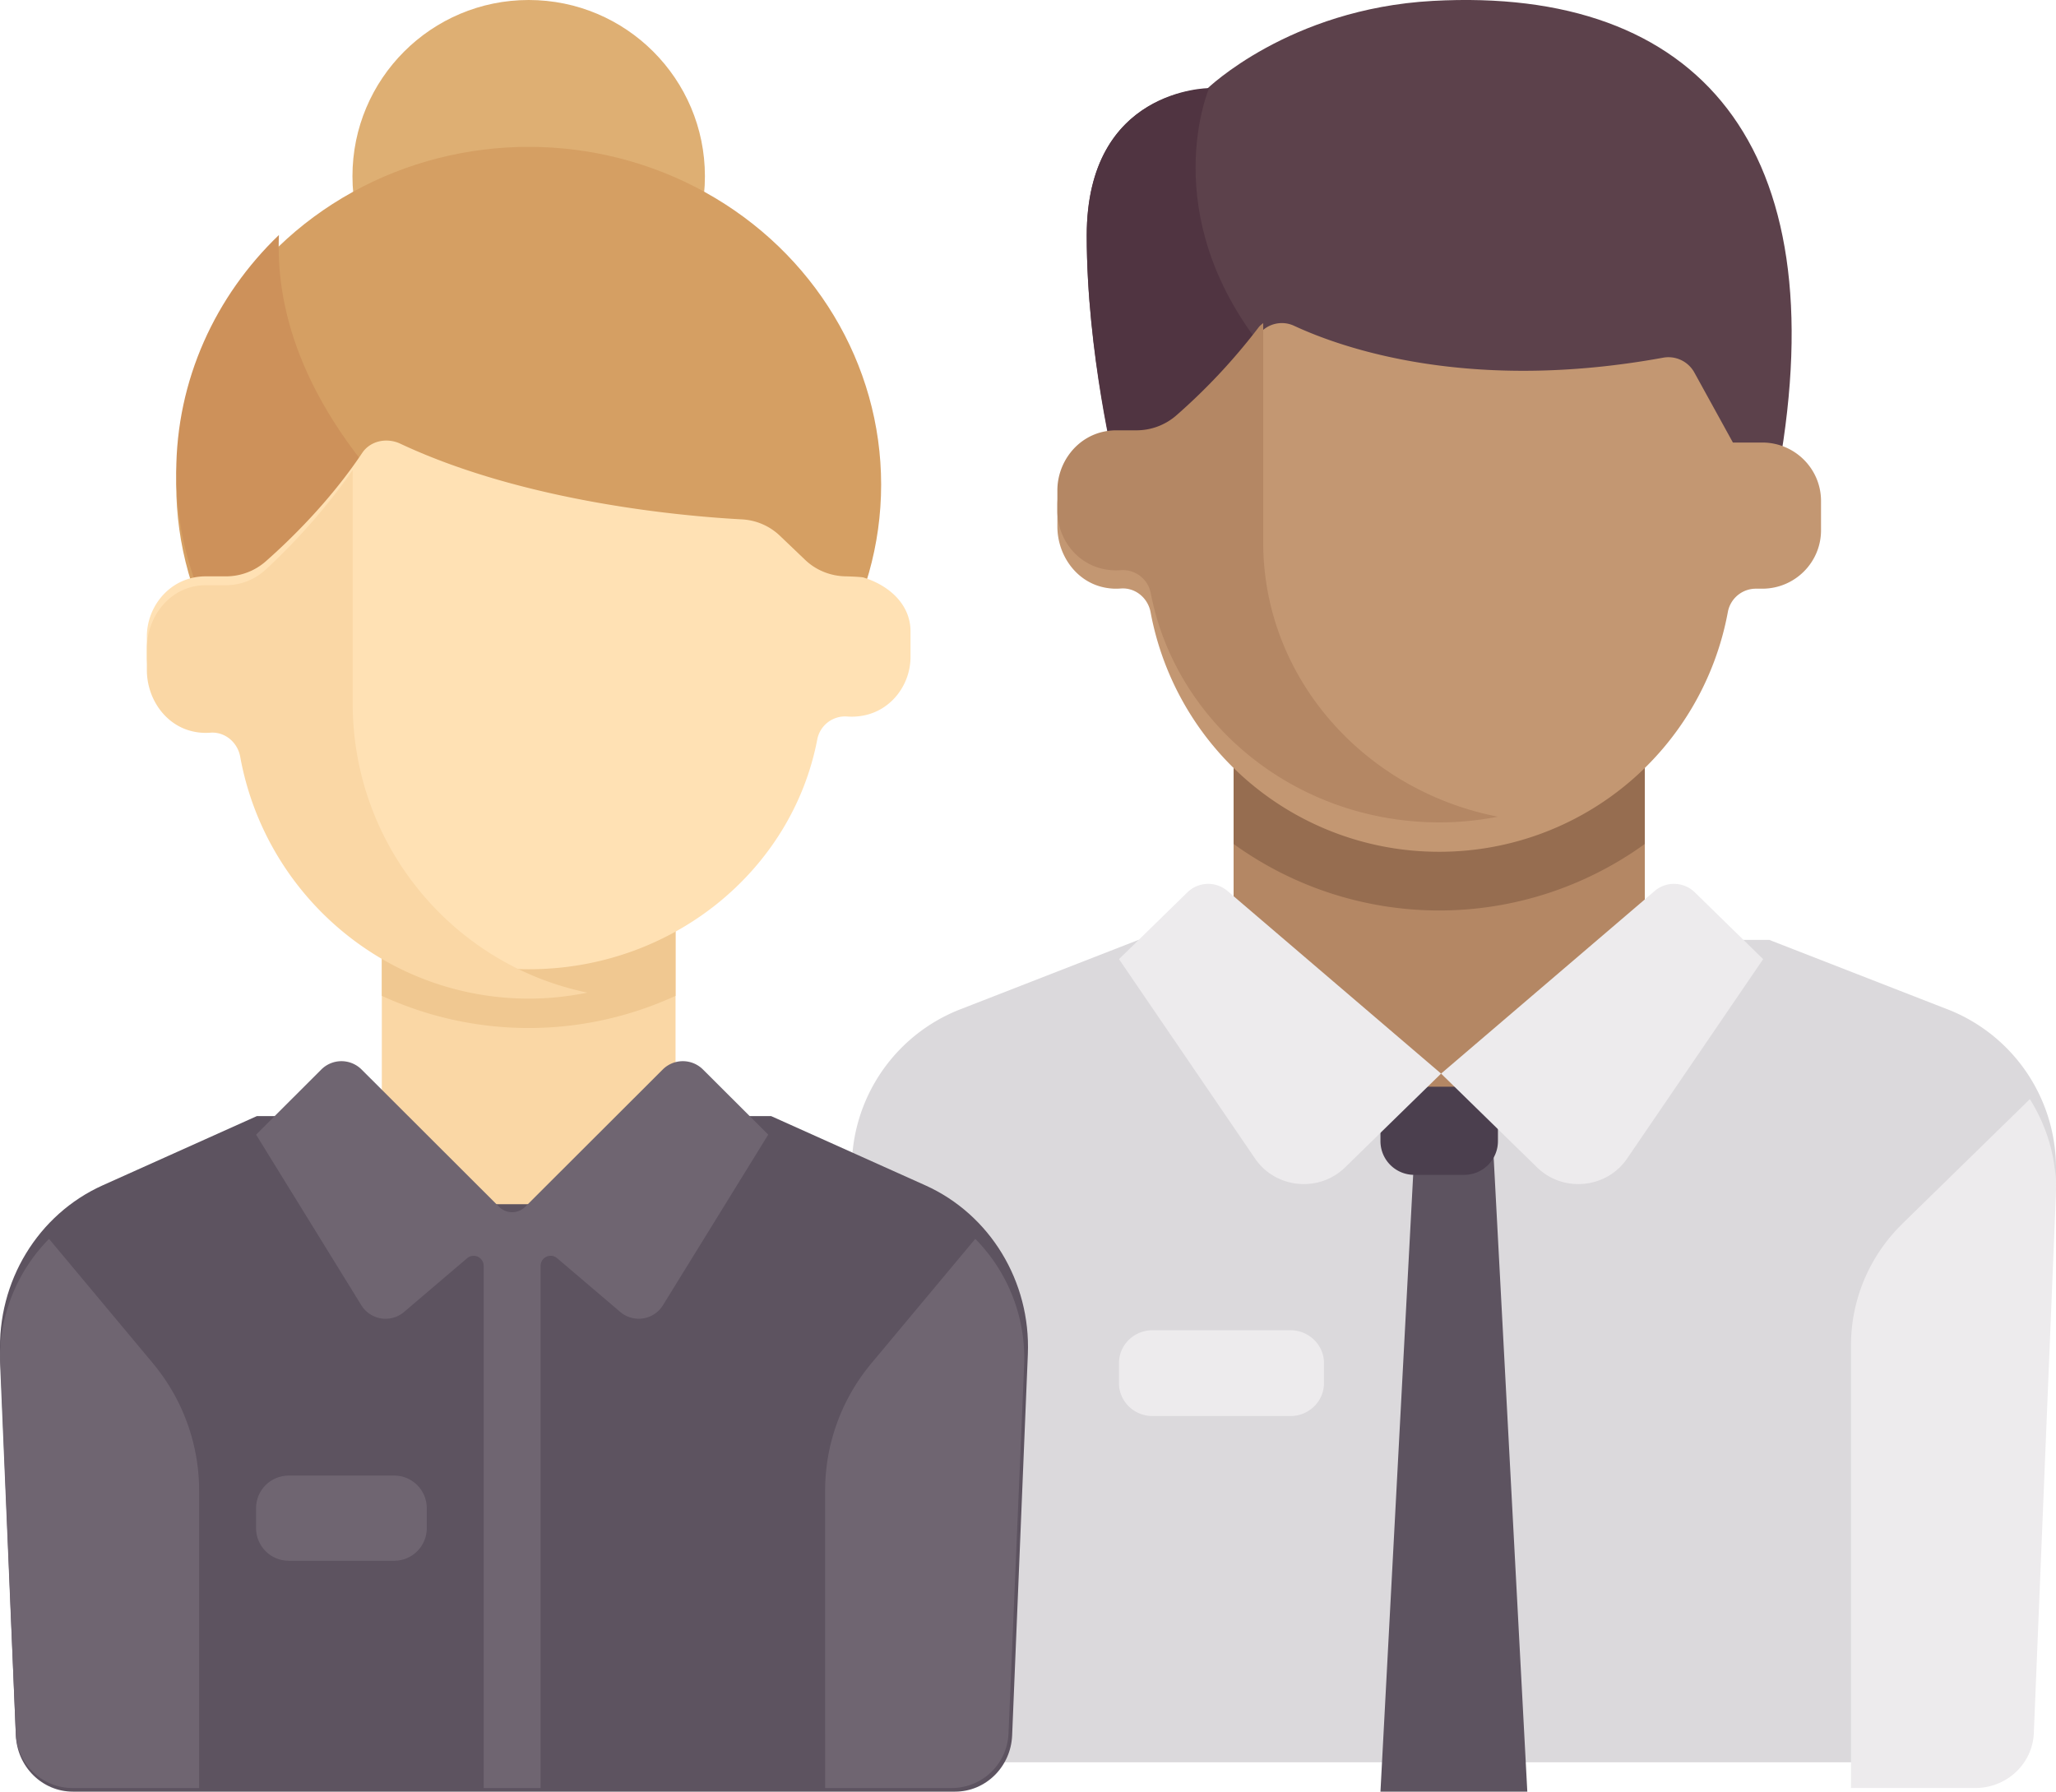
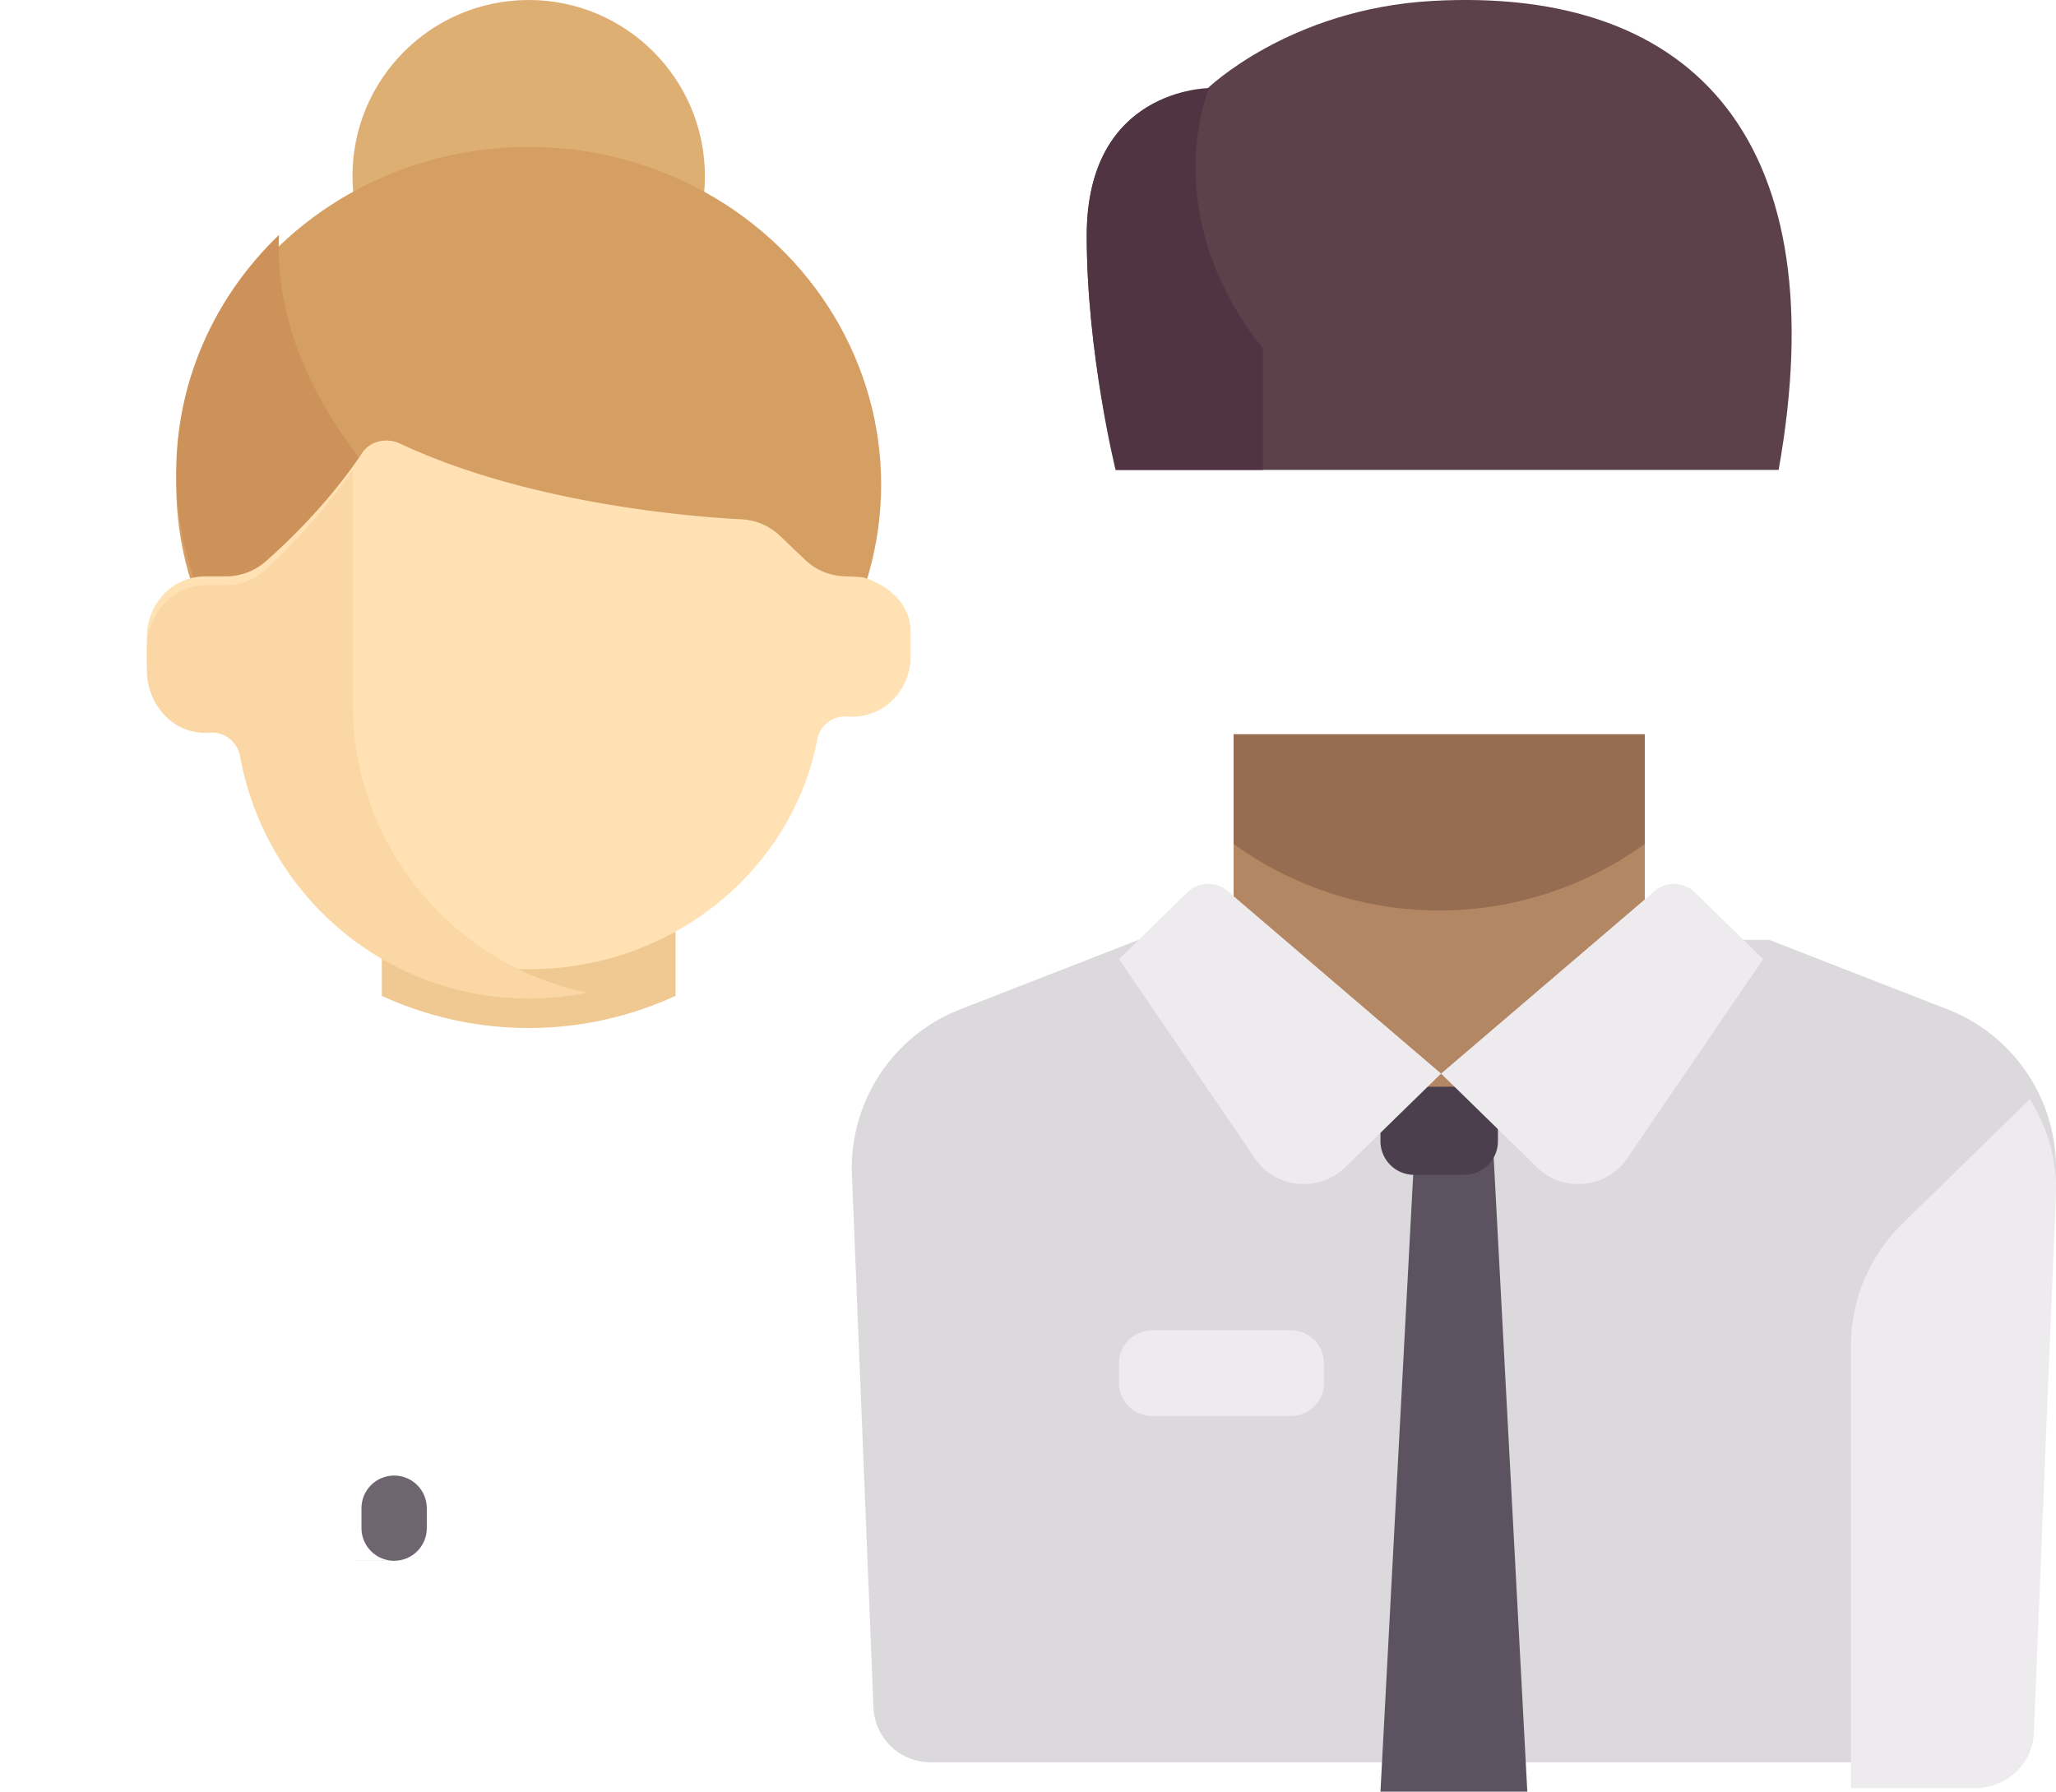
<svg xmlns="http://www.w3.org/2000/svg" width="70" height="61" viewBox="0 0 70 61">
  <g fill="none" fill-rule="nonzero">
    <path fill="#DBD9DC" d="M66.287 34.357L60.237 32H38.763l-6.05 2.357a5.798 5.798 0 0 0-3.708 5.629l.734 18.158A1.944 1.944 0 0 0 31.69 60H67.31a1.944 1.944 0 0 0 1.95-1.856l.735-18.158a5.798 5.798 0 0 0-3.708-5.63z" />
    <path fill="#5D5360" d="M48.167 39L47 61h5l-1.167-22z" />
    <path fill="#4B3F4E" d="M49.852 40h-1.704A1.148 1.148 0 0 1 47 38.852V36h4v2.852c0 .634-.514 1.148-1.148 1.148z" />
    <path fill="#B48764" d="M42 25h14v12H42z" />
    <path fill="#966D50" d="M42 28.734a11.95 11.95 0 0 0 14 0V25H42v3.734z" />
    <path fill="#5C414B" d="M48.778.031c-4.9.27-7.688 3-7.688 3s-4.09 0-4.09 5c0 4 .981 7.969.981 7.969h22.575C62.52 5 57.857-.469 48.778.031z" />
    <path fill="#503441" d="M43 11.863C39.326 7.26 41.167 3 41.167 3S37 3 37 8.012C37 12.022 38 16 38 16h5v-4.137z" />
-     <path fill="#C39772" d="M60 15.067h-1l-1.318-2.393a1.008 1.008 0 0 0-1.067-.494c-6.586 1.199-10.914-.325-12.554-1.087a.986.986 0 0 0-1.217.315 21.054 21.054 0 0 1-2.799 3.129c-.371.34-.854.53-1.36.53h-.719-.002c-.109.002-.221.014-.335.036-.973.187-1.629 1.113-1.629 2.1v.72c0 .953.612 1.85 1.544 2.067.21.049.414.063.61.047.497-.04.93.32 1.02.809A9.98 9.98 0 0 0 49 29a9.98 9.98 0 0 0 9.826-8.154.97.97 0 0 1 .968-.803H60c1.105 0 2-.891 2-1.99v-.995c0-1.1-.896-1.991-2-1.991z" />
-     <path fill="#B48764" d="M43.008 18.465V11c-.055.046-.113.087-.157.146a20.511 20.511 0 0 1-2.801 2.997 2.062 2.062 0 0 1-1.361.508h-.722c-.11.002-.222.014-.336.035-.974.179-1.631 1.066-1.631 2.011v.691c0 .912.613 1.772 1.546 1.98.21.047.414.06.61.045a.966.966 0 0 1 1.022.775C40.028 24.63 44.104 28 49.015 28c.68 0 1.343-.07 1.985-.194-4.561-.89-7.992-4.734-7.992-9.34z" />
    <g fill="#EDEBED">
      <path d="M49.064 36.553l-7.273-6.219a1.014 1.014 0 0 0-1.361.044l-2.332 2.278 4.633 6.79c.698 1.023 2.179 1.167 3.068.297l3.265-3.19zM49.064 36.553l7.273-6.219c.395-.338.99-.318 1.362.044l2.33 2.278-4.632 6.79c-.697 1.023-2.179 1.167-3.068.297l-3.265-3.19zM64.773 41.66l4.337-4.238c.605.965.934 2.097.885 3.283l-.75 18.301c-.043 1.045-.922 1.87-1.992 1.87h-4.232V45.794c0-1.55.63-3.037 1.752-4.133zM39.243 48.212h4.69c.631 0 1.144-.5 1.144-1.118v-.686c0-.617-.513-1.118-1.145-1.118h-4.689c-.632 0-1.145.5-1.145 1.118v.686c0 .618.513 1.118 1.145 1.118z" />
    </g>
-     <path fill="#5D5360" d="M31.5 40.355L26.255 38H8.745L3.5 40.355c-2.208.991-3.597 3.277-3.495 5.753L.54 59.085C.584 60.155 1.44 61 2.483 61h30.034c1.042 0 1.899-.845 1.943-1.915l.535-12.977c.101-2.476-1.287-4.762-3.495-5.753z" />
-     <path fill="#FAD7A5" d="M13 31h10v10H13z" />
    <path fill="#F0C891" d="M13 33.905a11.957 11.957 0 0 0 10 0V31H13v2.905z" />
    <circle cx="18" cy="6" r="6" fill="#DEAF73" />
    <ellipse cx="18" cy="16.5" fill="#D59F63" rx="12" ry="11.5" />
    <path fill="#CD915A" d="M14 17.588c-4-3.99-4.598-7.43-4.503-9.588C7.337 10.074 6 12.934 6 16.092c0 2.163.629 4.184 1.72 5.908L14 17.588z" />
    <path fill="#FFE1B4" d="M29.402 19.663c-.08-.025-.574-.04-.574-.04-.53 0-1.039-.201-1.414-.56l-.863-.824a2.027 2.027 0 0 0-1.293-.556c-1.947-.104-7.344-.567-11.632-2.578-.458-.214-1.017-.097-1.292.313-1.123 1.681-2.513 3.014-3.293 3.7a2.05 2.05 0 0 1-1.355.505h-.72-.001c-.11.002-.222.013-.336.034-.973.18-1.629 1.07-1.629 2.016v.693c0 .914.612 1.776 1.544 1.984.21.046.414.06.61.045a.965.965 0 0 1 1.02.776C9.024 29.623 13.095 33 18 33s8.976-3.377 9.826-7.829a.965.965 0 0 1 1.02-.776c.196.015.4.001.61-.045.931-.208 1.544-1.07 1.544-1.984v-.87c0-.9-.703-1.555-1.598-1.833z" />
    <path fill="#FAD7A5" d="M12.008 23.947V16c-1.055 1.53-2.257 2.742-2.962 3.393a1.994 1.994 0 0 1-1.358.532h-.72-.001a1.95 1.95 0 0 0-.336.036C5.656 20.151 5 21.086 5 22.082v.729c0 .961.613 1.869 1.546 2.087.21.05.414.063.61.048.498-.04.932.324 1.022.817.85 4.684 4.926 8.237 9.837 8.237.68 0 1.343-.075 1.985-.205-4.561-.938-7.992-4.99-7.992-9.848z" />
    <g fill="#6F6571">
-       <path d="M5.21 46.42l-3.54-4.24a5.783 5.783 0 0 0-1.665 4.293l.533 12.552a1.936 1.936 0 0 0 1.936 1.852H6.78V50.755a6.764 6.764 0 0 0-1.572-4.335zM29.665 46.42l3.54-4.241a5.783 5.783 0 0 1 1.664 4.294l-.533 12.552a1.936 1.936 0 0 1-1.935 1.852h-4.308V50.754c0-1.583.556-3.117 1.572-4.334zM23.934 36.413a.97.97 0 0 0-1.37 0l-4.683 4.676a.63.63 0 0 1-.888 0l-4.683-4.676a.97.97 0 0 0-1.37 0l-2.221 2.218 3.584 5.81a.97.97 0 0 0 1.454.227l2.148-1.83a.342.342 0 0 1 .563.26v17.78h1.938v-17.78c0-.292.342-.449.563-.26l2.149 1.83a.97.97 0 0 0 1.453-.228l3.585-5.81-2.222-2.217z" />
-       <path d="M9.83 53.14h3.589c.614 0 1.112-.498 1.112-1.111v-.68c0-.614-.498-1.111-1.112-1.111H9.83c-.614 0-1.112.497-1.112 1.11v.68c0 .614.498 1.111 1.112 1.111z" />
+       <path d="M9.83 53.14h3.589c.614 0 1.112-.498 1.112-1.111v-.68c0-.614-.498-1.111-1.112-1.111c-.614 0-1.112.497-1.112 1.11v.68c0 .614.498 1.111 1.112 1.111z" />
    </g>
  </g>
</svg>